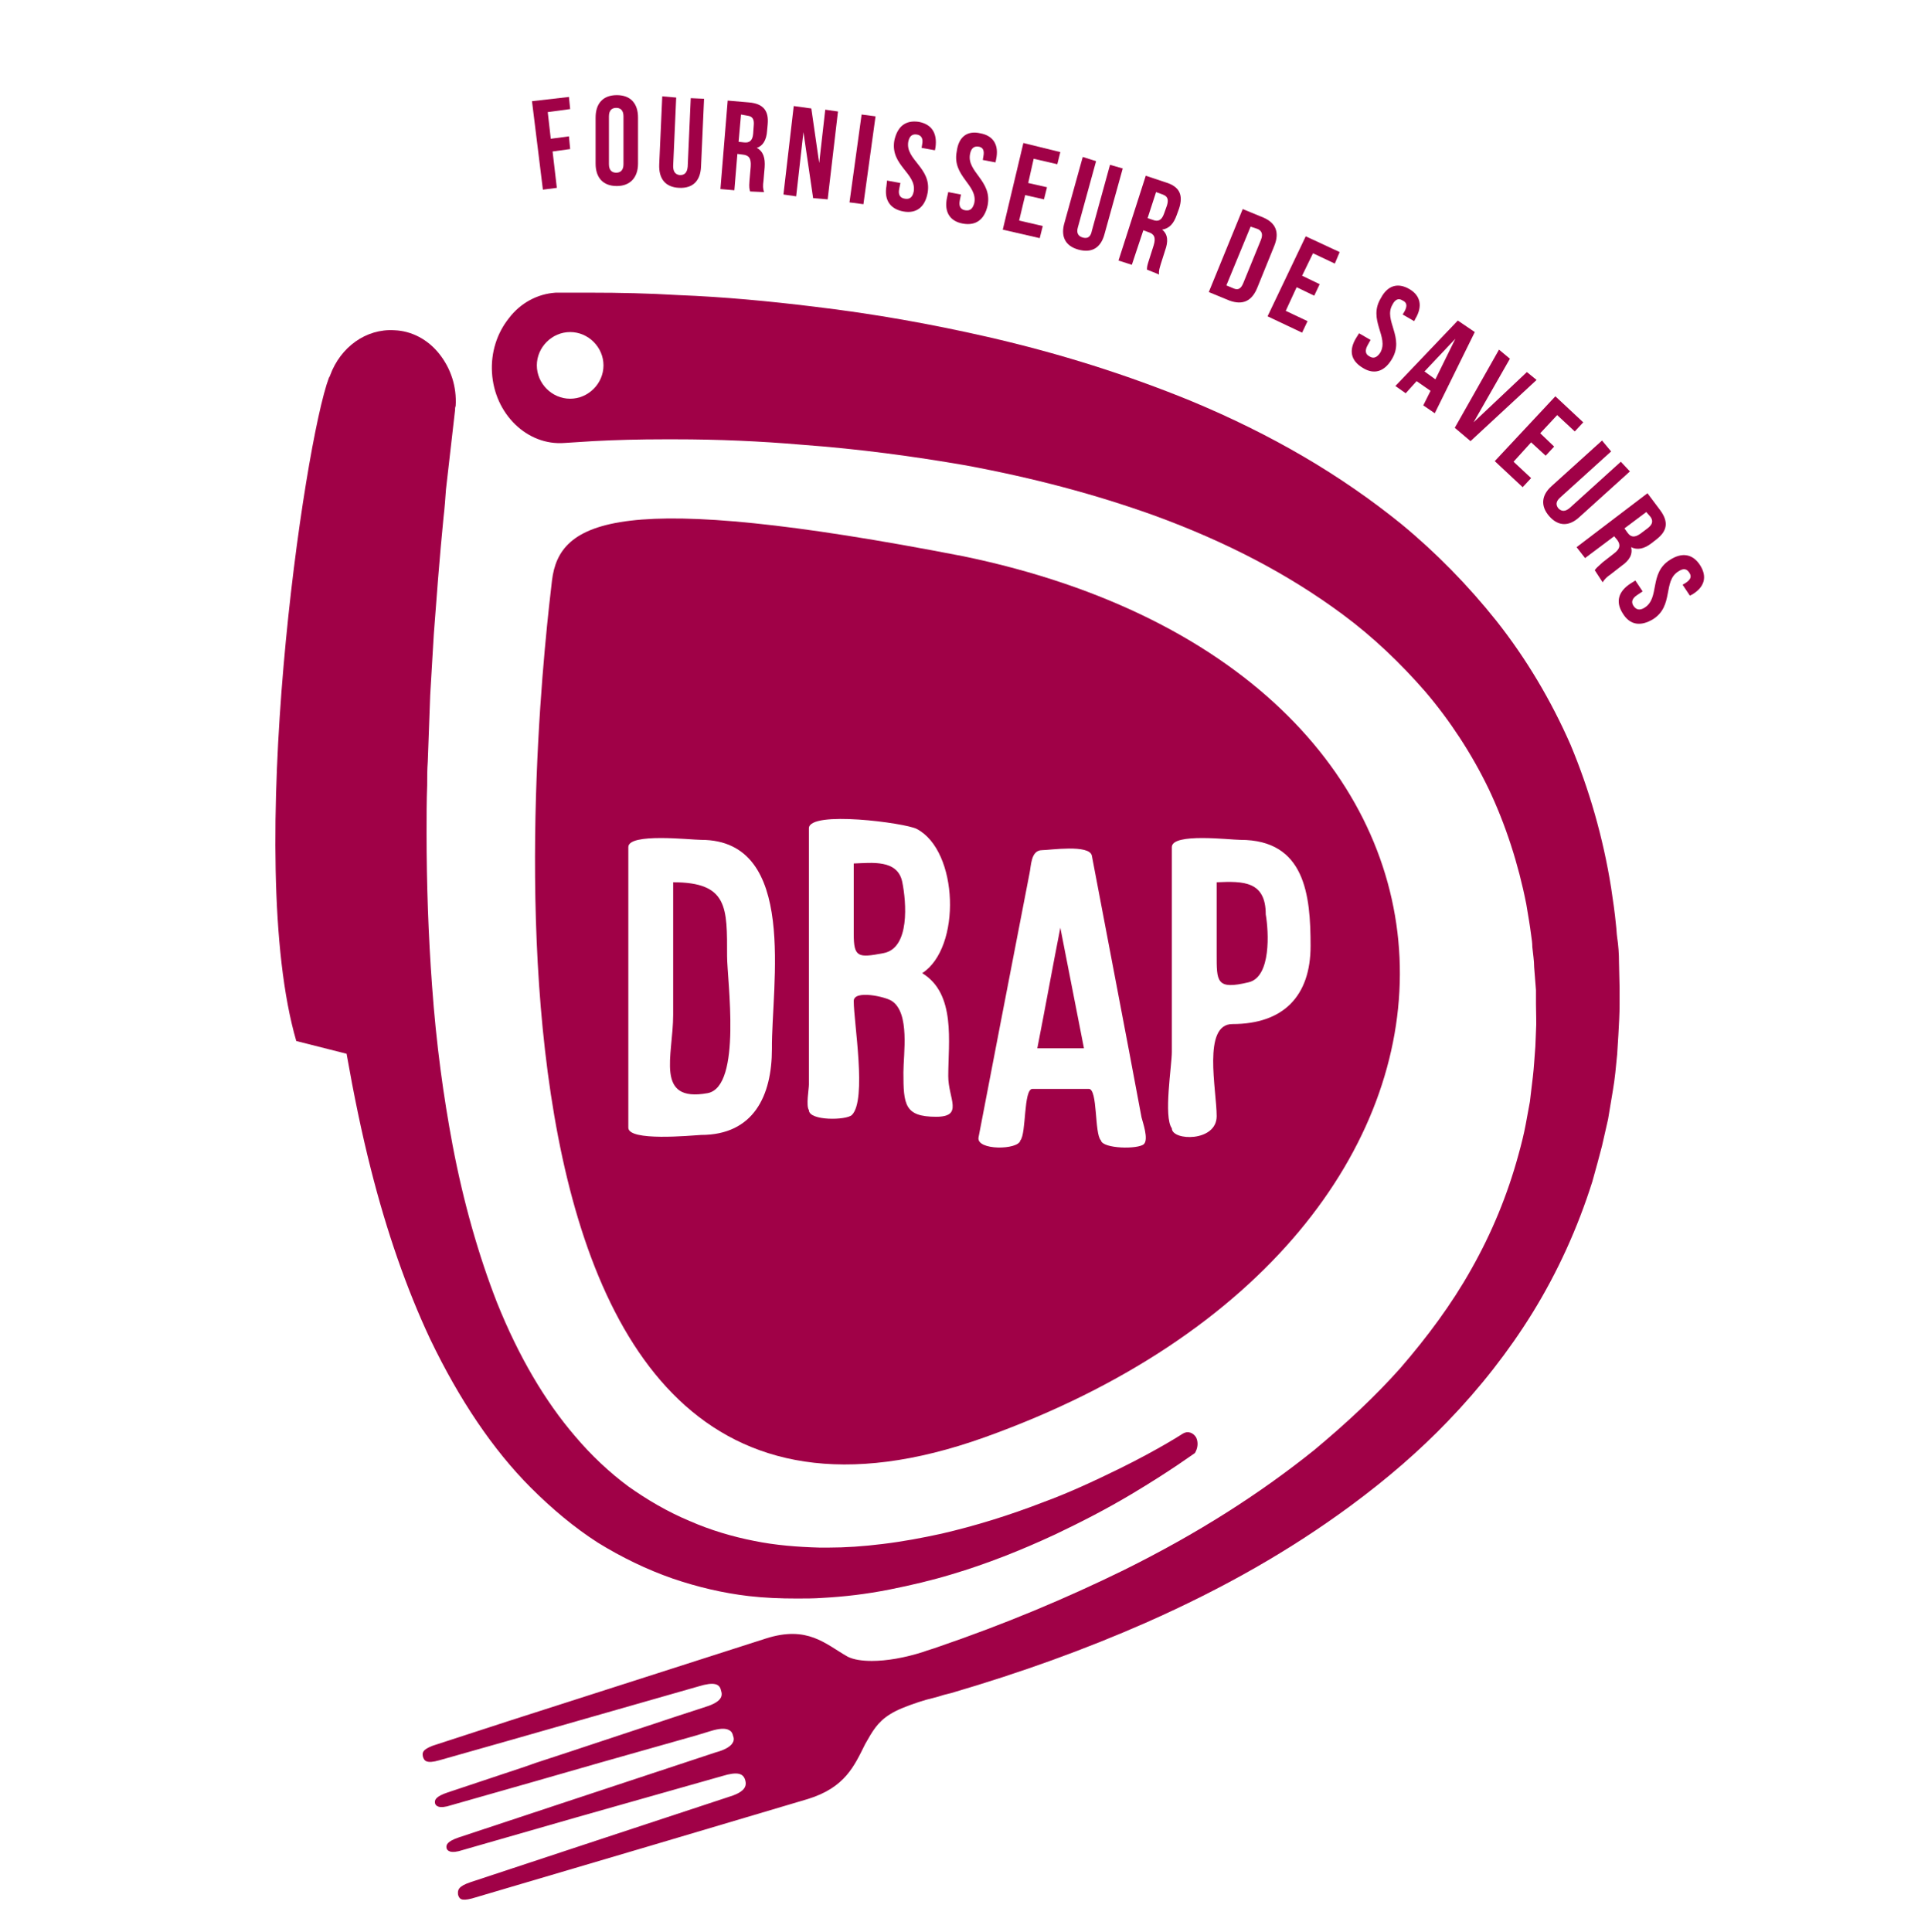
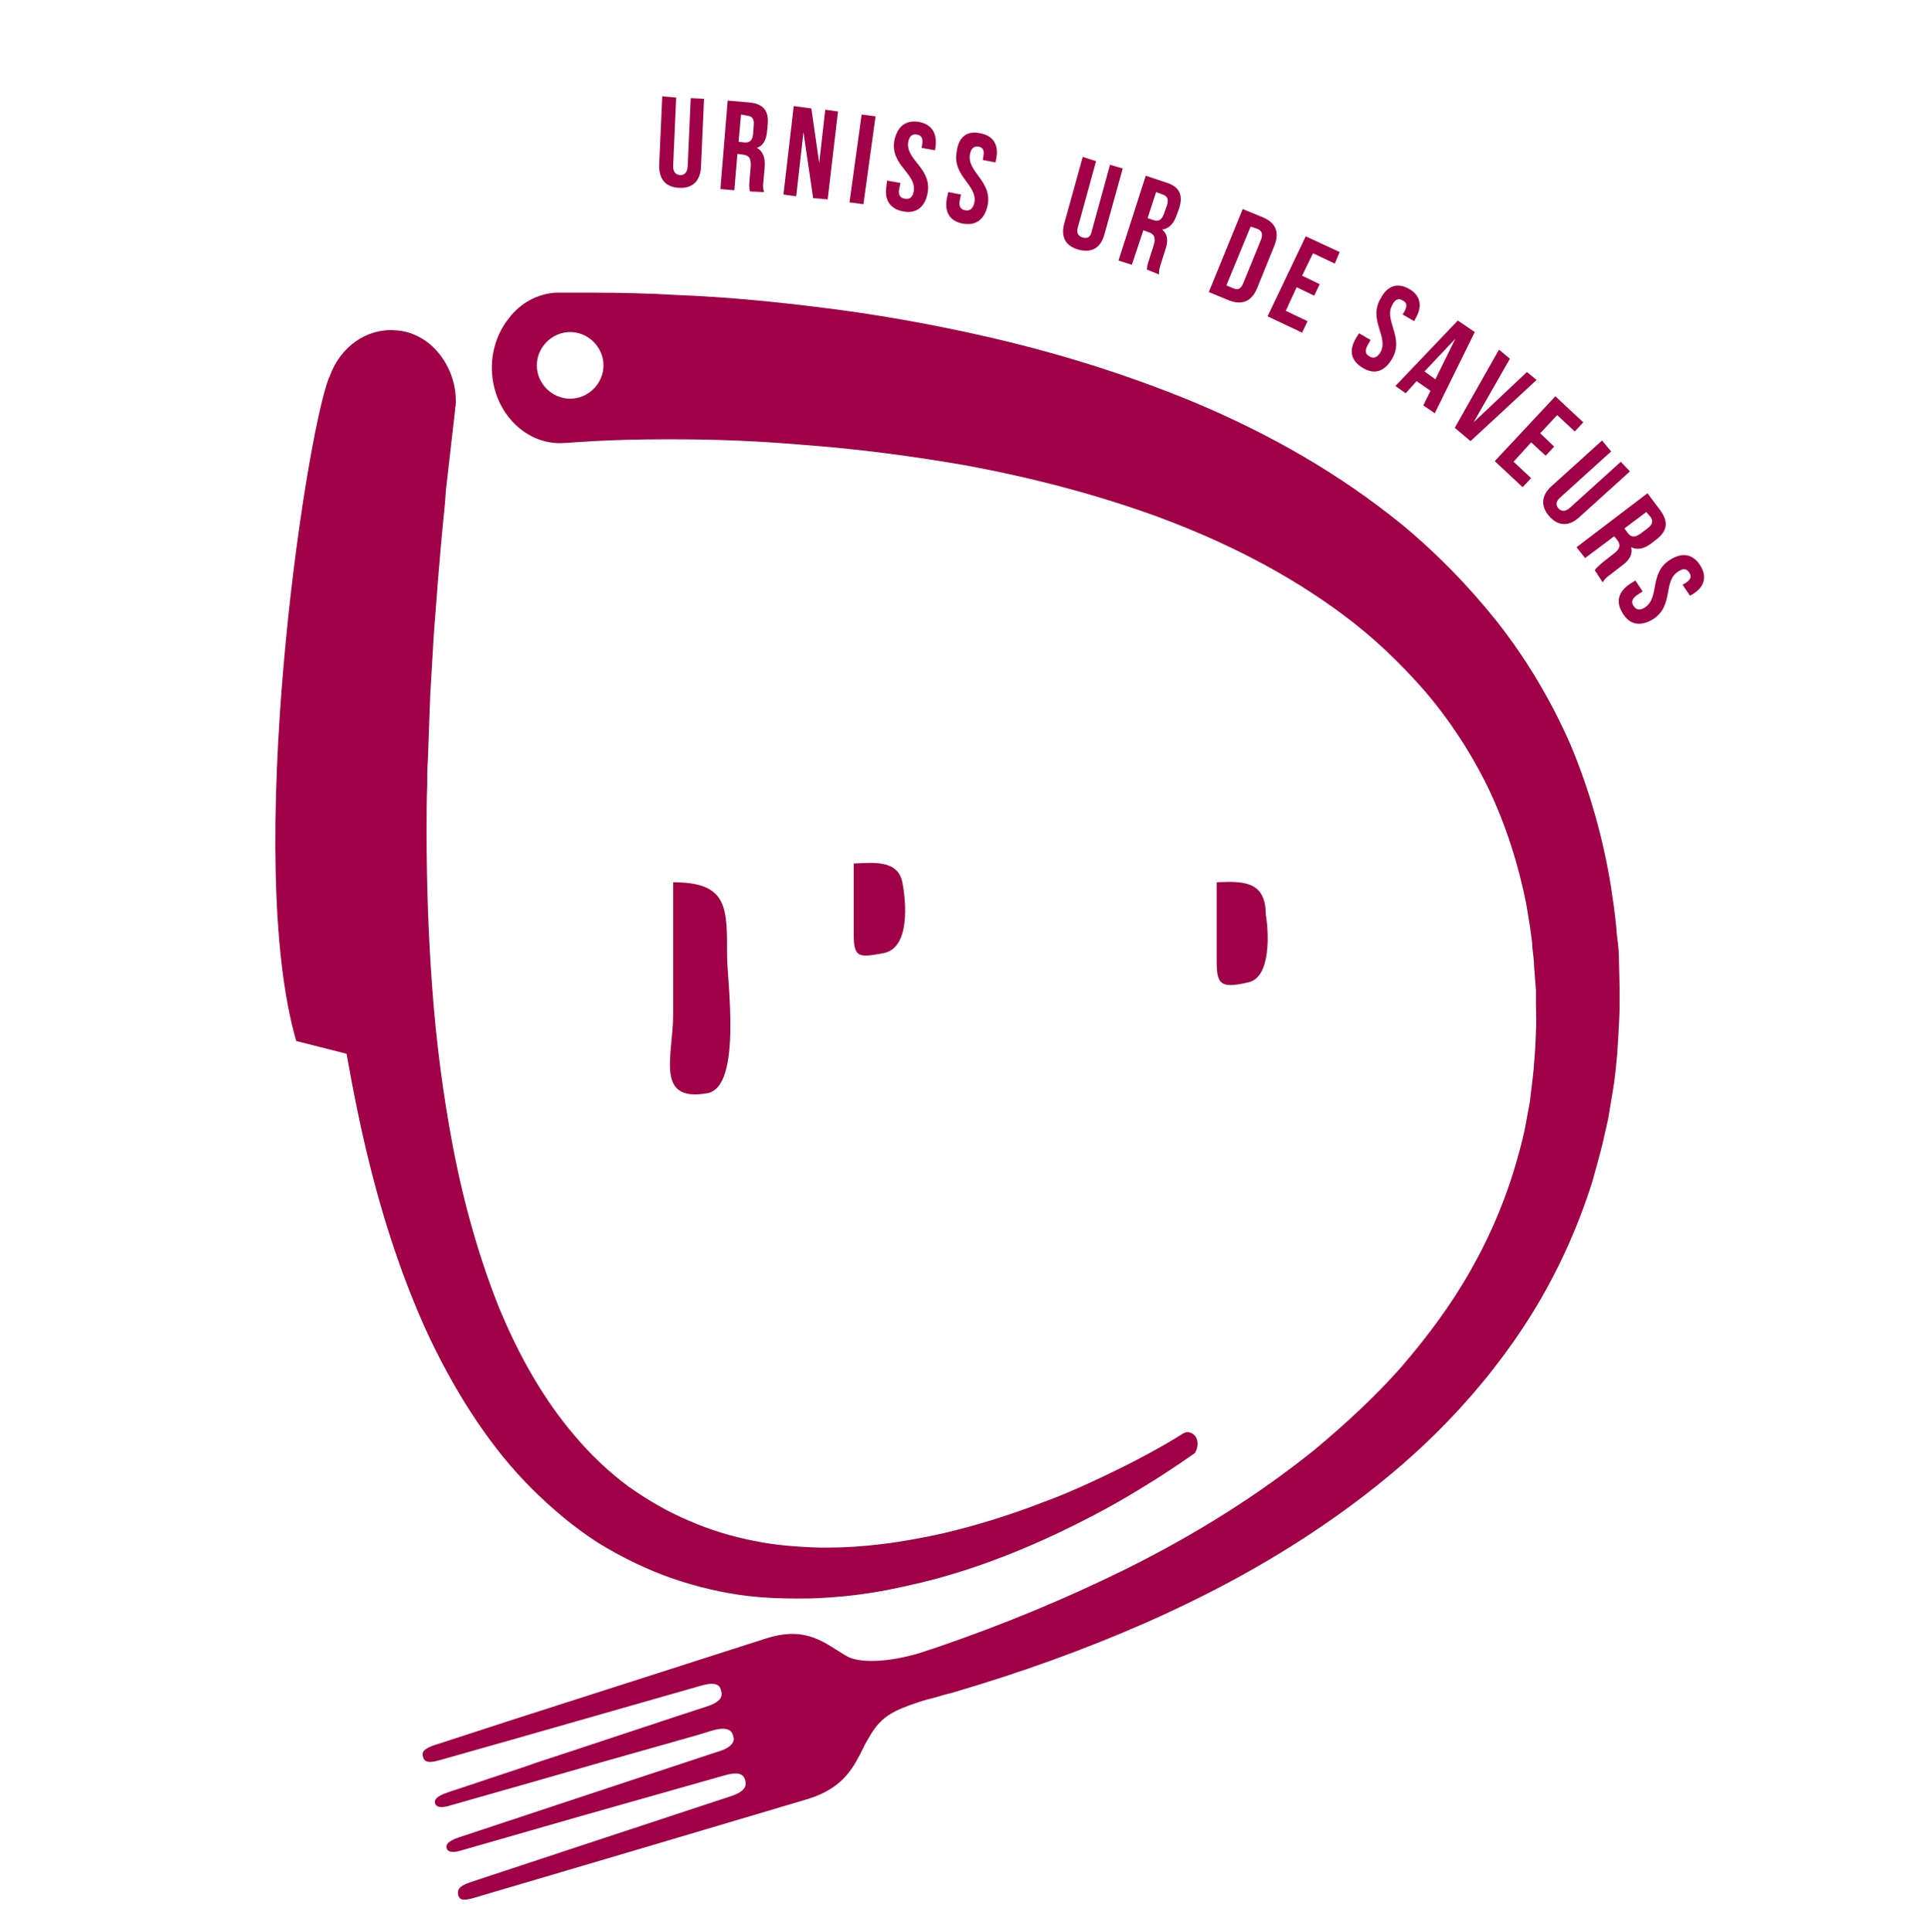
<svg xmlns="http://www.w3.org/2000/svg" version="1.1" id="Calque_1" x="0px" y="0px" viewBox="0 0 318.2 318.9" style="enable-background:new 0 0 318.2 318.9;" xml:space="preserve">
  <style type="text/css"> .st0{fill:#A00147;} </style>
  <g>
    <path class="st0" d="M197.4,237.2c-0.5-0.8-1.4-1.1-2.2-0.6c0,0-3.8,2.5-10.5,5.8c-4.3,2.1-8.4,4-12.5,5.5 c-5.7,2.2-11.2,3.9-16.8,5.2c-3.2,0.7-6.4,1.3-9.7,1.7c-3.2,0.4-6.2,0.6-9,0.6c-0.5,0-0.9,0-1.4,0c-3.7-0.1-7.4-0.4-10.8-1.1 c-3.6-0.7-7.3-1.8-10.7-3.3c-3.6-1.5-7-3.5-10.1-5.7c-3.1-2.3-6.1-5.1-8.8-8.3c-4.9-5.7-9.3-13.1-12.9-22.1 c-3-7.7-5.5-16.4-7.3-25.9c-1.5-8-2.7-16.6-3.4-26.4c-0.6-8.2-0.9-16.7-0.9-25.2c0-2.6,0-5.3,0.1-7.8c0-1.3,0-2.6,0.1-3.9l0.4-11 l0.6-10.1l0.7-9.1c0.3-3.7,0.6-7.1,0.9-10.1c0.2-1.7,0.3-3.2,0.4-4.6l1.5-13.1c0-0.2,0-0.5,0.1-0.7c0.2-3.2-0.8-6.2-2.7-8.6 c-1.9-2.4-4.6-3.8-7.4-3.9c-4.7-0.3-8.9,2.8-10.6,7.4l0,0c0,0.1,0,0.1-0.1,0.2c0,0.1,0,0.1-0.1,0.2c-4.1,10.8-14.1,79.6-5.4,109.5 l8.3,2.1c1.2,6.8,2.5,13.1,4,19c2.6,10.3,5.9,19.8,9.8,28.1c4.8,10,10.4,18.3,16.6,24.5c3.5,3.5,7.2,6.6,11.1,9.1 c3.9,2.4,8,4.4,12.3,5.9c4.1,1.4,8.3,2.4,12.6,2.9c2.6,0.3,5.2,0.4,7.9,0.4c1.4,0,2.8,0,4.2-0.1c3.6-0.2,7.2-0.6,11.2-1.4 c3.5-0.7,6.9-1.5,10.2-2.5c5.7-1.7,11.3-3.9,17.1-6.6c4.2-2,8.3-4.1,12.5-6.6c6.7-4,10.3-6.7,10.5-6.8 C197.7,239,197.8,238,197.4,237.2" />
-     <polygon class="st0" points="90.9,22.9 93.9,22.5 94.1,24.6 91.2,25 91.9,31 89.6,31.3 87.8,16.7 93.9,16 94.1,18 90.4,18.5 " />
    <g>
-       <path class="st0" d="M100.5,27.1c0,1,0.5,1.4,1.2,1.4s1.2-0.4,1.2-1.4v-7.9c0-1-0.5-1.4-1.2-1.4s-1.2,0.4-1.2,1.4V27.1z M98.3,19.4c0-2.3,1.2-3.7,3.5-3.7s3.5,1.4,3.5,3.7V27c0,2.3-1.3,3.7-3.5,3.7c-2.3,0-3.5-1.4-3.5-3.7V19.4z" />
      <path class="st0" d="M111.6,16.1l-0.5,11.3c0,1,0.4,1.4,1.1,1.5c0.7,0,1.2-0.3,1.3-1.4l0.5-11.3l2.2,0.1l-0.5,11.2 c-0.1,2.3-1.3,3.6-3.6,3.5s-3.4-1.5-3.3-3.9l0.5-11.2L111.6,16.1z" />
      <path class="st0" d="M122.3,18.9l-0.4,4.5l0.9,0.1c0.9,0.1,1.4-0.3,1.5-1.4l0.1-1.4c0.1-1-0.2-1.5-1-1.6L122.3,18.9z M123.8,31.6 c-0.1-0.4-0.2-0.6-0.1-1.8l0.2-2.3c0.1-1.4-0.3-1.9-1.4-2l-0.8-0.1l-0.5,6l-2.3-0.2l1.2-14.6l3.5,0.3c2.4,0.2,3.3,1.4,3.1,3.6 l-0.1,1.1c-0.1,1.5-0.7,2.5-1.7,2.8c1.1,0.6,1.4,1.7,1.3,3.2l-0.2,2.3c-0.1,0.7-0.1,1.2,0.1,1.8L123.8,31.6z" />
    </g>
    <polygon class="st0" points="132.6,21.8 131.4,32.4 129.3,32.1 131,17.5 133.9,17.9 135.2,26.9 136.2,18.1 138.3,18.4 136.6,32.9 134.2,32.7 " />
    <polygon class="st0" points="142.2,18.9 144.5,19.2 142.5,33.7 140.2,33.4 " />
    <g>
      <path class="st0" d="M151.6,20.1c2.2,0.4,3.1,1.9,2.8,4.2l-0.1,0.5l-2.2-0.4l0.1-0.6c0.2-1-0.2-1.5-0.9-1.6s-1.2,0.2-1.4,1.2 c-0.5,3,3.9,4.3,3.2,8.4c-0.4,2.3-1.8,3.5-4,3.1s-3.2-1.9-2.8-4.2l0.1-0.9l2.2,0.4l-0.2,1c-0.2,1,0.2,1.5,1,1.6 c0.7,0.1,1.2-0.2,1.4-1.2c0.5-3-3.9-4.3-3.2-8.4C148.1,20.9,149.4,19.8,151.6,20.1" />
      <path class="st0" d="M161.8,22c2.2,0.4,3.1,2,2.6,4.3l-0.1,0.5l-2.1-0.4l0.1-0.6c0.2-1-0.1-1.5-0.8-1.6s-1.2,0.2-1.4,1.2 c-0.6,3,3.7,4.4,2.9,8.5c-0.5,2.3-1.9,3.4-4.1,3c-2.2-0.4-3.1-2-2.6-4.3l0.2-0.9l2.1,0.4l-0.2,1c-0.2,1,0.2,1.5,0.9,1.6 s1.2-0.1,1.5-1.2c0.6-3-3.7-4.4-2.9-8.5C158.2,22.6,159.6,21.5,161.8,22" />
    </g>
-     <polygon class="st0" points="169.7,30.2 172.8,30.9 172.3,32.9 169.2,32.2 168.2,36.4 172.1,37.3 171.6,39.3 165.5,37.9 168.9,23.6 175,25.1 174.5,27.1 170.6,26.2 " />
    <g>
      <path class="st0" d="M180.9,26.6l-3,10.9c-0.3,1,0.1,1.5,0.8,1.7s1.3,0,1.5-1.1l3-10.9l2.1,0.6l-3,10.8c-0.6,2.3-2.1,3.2-4.3,2.6 s-3-2.2-2.3-4.5l3-10.8L180.9,26.6z" />
      <path class="st0" d="M190.8,31.7l-1.4,4.3l0.9,0.3c0.8,0.3,1.4,0.1,1.8-1l0.5-1.4c0.3-1,0.1-1.5-0.7-1.8L190.8,31.7z M189.3,44.5 c0-0.4,0-0.6,0.4-1.8l0.7-2.2c0.4-1.3,0.1-1.9-0.9-2.2l-0.8-0.3l-1.9,5.7l-2.2-0.7l4.5-14l3.3,1.1c2.3,0.7,2.9,2.1,2.2,4.3 l-0.4,1.1c-0.5,1.4-1.2,2.2-2.4,2.4c1,0.8,1,2,0.5,3.4l-0.7,2.2c-0.2,0.7-0.4,1.2-0.3,1.8L189.3,44.5z" />
      <path class="st0" d="M206.4,37.4l-4,9.7l1.2,0.5c0.7,0.3,1.2,0.1,1.6-0.9l2.9-7.1c0.4-1,0.1-1.5-0.5-1.8L206.4,37.4z M205.1,34.5 l3.4,1.4c2.1,0.9,2.7,2.5,1.8,4.7l-2.8,6.9c-0.9,2.2-2.4,2.9-4.6,2.1l-3.4-1.4L205.1,34.5z" />
    </g>
    <polygon class="st0" points="214.9,45.5 217.8,46.9 216.9,48.8 214,47.4 212.2,51.3 215.8,53 214.9,54.9 209.2,52.2 215.5,39 221.1,41.6 220.3,43.5 216.7,41.8 " />
    <g>
      <path class="st0" d="M232.6,47.7c1.9,1.1,2.2,2.9,1,4.9l-0.2,0.4l-1.9-1.1l0.3-0.5c0.5-0.9,0.4-1.5-0.3-1.8 c-0.6-0.4-1.2-0.3-1.7,0.7c-1.5,2.6,2.1,5.4-0.1,9c-1.2,2-2.9,2.6-4.8,1.4c-2-1.2-2.3-2.9-1.1-4.9l0.5-0.8l1.9,1.1l-0.5,0.9 c-0.5,0.9-0.3,1.5,0.3,1.8c0.6,0.4,1.2,0.3,1.8-0.6c1.5-2.6-2.1-5.4,0.1-9C229,47.1,230.7,46.6,232.6,47.7" />
    </g>
    <path class="st0" d="M235.1,61.3l1.8,1.3l3.3-6.7L235.1,61.3z M236.8,68.2l-1.9-1.3l1.2-2.4l-2.3-1.6l-1.8,2l-1.7-1.2l10.3-10.8 l2.8,1.9L236.8,68.2z" />
    <polygon class="st0" points="243.2,69.7 252,61.4 253.6,62.7 242.7,72.8 240.1,70.6 247.4,57.7 249.2,59.2 " />
    <polygon class="st0" points="254.2,71.5 256.5,73.7 255.1,75.2 252.7,73 249.8,76.2 252.7,78.9 251.3,80.4 246.7,76.1 256.7,65.4 261.3,69.7 259.9,71.2 257,68.5 " />
    <g>
      <path class="st0" d="M265.9,74.5l-8.4,7.6c-0.8,0.7-0.7,1.3-0.3,1.8c0.5,0.5,1.1,0.6,1.9-0.1l8.4-7.6l1.5,1.6l-8.3,7.5 c-1.7,1.6-3.5,1.6-5-0.1s-1.3-3.5,0.4-5l8.3-7.5L265.9,74.5z" />
      <path class="st0" d="M271.7,84.5l-3.6,2.7l0.5,0.7c0.5,0.7,1.1,0.9,2.1,0.2l1.2-0.9c0.8-0.6,1-1.2,0.5-1.9L271.7,84.5z M263.2,94.1c0.2-0.3,0.4-0.5,1.3-1.3l1.8-1.4c1.1-0.8,1.2-1.5,0.6-2.3l-0.5-0.6l-4.8,3.6l-1.4-1.8l11.7-8.9l2.1,2.8 c1.4,1.9,1.2,3.4-0.6,4.8l-0.9,0.7c-1.2,0.9-2.3,1.1-3.3,0.6c0.3,1.2-0.3,2.2-1.6,3.1l-1.8,1.4c-0.6,0.4-1,0.8-1.3,1.3L263.2,94.1 z" />
      <path class="st0" d="M280.6,93.3c1.2,1.9,0.7,3.6-1.3,4.8l-0.4,0.2l-1.2-1.8l0.5-0.3c0.9-0.6,1-1.1,0.6-1.7s-0.9-0.8-1.8-0.2 c-2.6,1.6-0.7,5.7-4.2,7.9c-2,1.2-3.8,1-5-1c-1.2-1.9-0.7-3.6,1.3-4.9l0.8-0.5l1.2,1.8l-0.9,0.6c-0.9,0.6-1,1.2-0.6,1.8 s1,0.8,1.8,0.3c2.6-1.6,0.7-5.7,4.2-7.9C277.6,91.1,279.4,91.4,280.6,93.3" />
      <path class="st0" d="M267.2,158.8c0-1.4-0.1-2.8-0.3-4.1c-0.1-0.7-0.1-1.3-0.2-2.1c-0.2-2.1-0.5-4.1-0.8-6.1 c-1.3-8.2-3.6-16.2-6.7-23.6c-3.2-7.3-7.3-14.2-12.2-20.4c-4.7-5.9-10-11.3-15.7-16c-10-8.1-21.4-14.8-34.9-20.4 c-10.3-4.2-21.2-7.7-33.4-10.5c-9.2-2.1-18.6-3.8-28.7-5c-7.4-0.9-14.7-1.6-22.3-1.9c-5-0.3-9.8-0.4-14.3-0.4h-3.5h-2 c-0.1,0-0.3,0-0.5,0c-3,0.2-5.8,1.7-7.7,4.2c-2,2.5-3,5.7-2.8,9c0.4,6.8,5.8,12.1,12,11.6l4.7-0.3c3.7-0.2,7.7-0.3,11.8-0.3h1.7 c7.1,0,14,0.3,21,0.9c9.5,0.7,18.3,1.9,27,3.4c11.3,2.1,21.4,4.8,30.9,8.2c12.1,4.4,22.4,9.8,31.3,16.4c5,3.7,9.5,8,13.6,12.7 c4.1,4.8,7.7,10.3,10.5,16.1c2.8,5.9,4.9,12.4,6.2,19c0.3,1.8,0.6,3.5,0.8,5.1c0.1,0.7,0.2,1.3,0.2,2c0.1,1.1,0.3,2.2,0.3,3.3 l0.3,3.8v2.3c0,1.5,0.1,3.1,0,4.5l-0.1,2.5l-0.2,2.7c-0.1,1.5-0.3,3.1-0.5,4.7l-0.2,1.7l-0.7,3.8c-0.3,1.6-0.7,3.2-1.2,5 c-1.8,6.6-4.4,12.9-7.8,18.9c-3.2,5.7-7.2,11.1-11.7,16.3c-4.1,4.6-8.8,9-14.2,13.5c-9.1,7.3-19.3,13.8-31.4,19.8 c-9.6,4.7-19.6,8.9-30.7,12.7c-0.8,0.3-1.6,0.5-2.4,0.8c-3.1,1-6.1,1.5-8.5,1.5c-1.6,0-3-0.2-4-0.7c-3.7-2.1-6.6-5.2-13.5-3 L84,284l-12.6,4.1c-1.8,0.7-1.7,1.2-1.6,1.8c0.2,0.7,0.6,1.2,2.7,0.6l12-3.4l30.8-8.8c2.6-0.8,3.5-0.4,3.7,0.7 c0.4,1.1-0.2,2-2.9,2.8l-4.6,1.5l-15.4,5.1l-1.5,0.5l-6.1,2l-2,0.7l-12.6,4.2c-2.1,0.7-2.2,1.3-2.1,1.8c0.1,0.4,0.6,1,2.7,0.3 l13.7-3.9l10.8-3.1l15.9-4.5l2.3-0.7c1.6-0.5,2.5-0.5,3.1-0.2c0.4,0.2,0.6,0.5,0.7,1c0.2,0.5,0.1,0.9-0.2,1.3 c-0.4,0.5-1.2,1-2.7,1.4l-26,8.6l-16.3,5.4c-2.1,0.7-2.2,1.3-2.1,1.8c0.1,0.4,0.6,1,2.7,0.3l18.8-5.4l24-6.8 c2.6-0.8,3.5-0.4,3.8,0.7s-0.2,2-2.9,2.8l-18.8,6.2l-23.6,7.8c-2.1,0.7-2.2,1.3-2.1,2.1c0.2,0.6,0.4,1.1,2.3,0.6l29.8-8.8 l25.6-7.6c6.2-1.9,7.7-5.5,9.5-9.1c1.2-2.1,2-3.6,4.1-4.9c1.1-0.7,2.6-1.3,4.7-2c0.4-0.1,0.9-0.3,1.3-0.4c0.3-0.1,0.5-0.1,0.8-0.2 c0.8-0.2,1.5-0.4,2.1-0.6c0.4-0.1,0.8-0.2,1.2-0.3c11.6-3.4,22.1-7.2,32.1-11.6c12.9-5.7,23.9-12,33.8-19.3 c6.1-4.5,11.4-9.1,16.1-14c5.3-5.5,10-11.5,13.9-17.8c4.2-6.8,7.5-14.1,9.9-21.7c0.6-2.1,1.1-4,1.6-5.9l1-4.4l0.3-1.8 c0.3-1.9,0.7-3.9,0.9-5.9l0.3-3l0.2-3.2c0.1-1.8,0.2-3.5,0.2-5v-2.7L267.2,158.8z M94.1,65.8c-3,0-5.5-2.5-5.5-5.5 s2.5-5.5,5.5-5.5s5.5,2.5,5.5,5.5S97.1,65.8,94.1,65.8z" />
      <g>
        <path class="st0" d="M140.9,142.5v11.6c0,3.9,0.7,4,4.9,3.2c4.4-0.8,3.8-8.4,3.1-11.8C148.1,141.8,143.9,142.4,140.9,142.5z" />
-         <path class="st0" d="M171.2,173h7.7c-1.3-6.7-2.6-13.3-3.9-19.9C173.7,159.7,172.5,166.4,171.2,173z" />
        <path class="st0" d="M111.1,145.6v21.9c0,6.7-3.1,14.5,5.7,12.9c5.7-1.1,3.2-18.7,3.2-22.6C120,149.8,120.2,145.6,111.1,145.6z" />
        <path class="st0" d="M200.8,145.6v11.8c0,4.6-0.1,6,5.3,4.7c3.7-0.9,3.3-8.3,2.8-11.2C208.9,145.4,205.2,145.4,200.8,145.6z" />
-         <path class="st0" d="M159,91.8c-57.2-11.1-66.7-5.9-67.9,4c-1.6,13.8-21.2,174.5,71.4,141.4C255.2,204,253.7,111.4,159,91.8z M127.4,173.1c0,7.7-3,14.2-11.7,14.2c-1.7,0.1-12,1.1-12-1.2v-33.8v-12.5c0-2.4,10.3-1.2,12-1.2 C131.8,138.6,127.3,162.7,127.4,173.1z M154.5,184.3c-5.2,0-5.4-2-5.4-7.3c0-3.1,1.1-9.8-1.9-11.8c-1-0.7-6.3-1.9-6.3,0 c0,3.5,2.2,16.3-0.3,18.8c-0.9,0.9-7.1,1-7.1-0.8c-0.5-0.7,0-3.5,0-4.2v-42.3c0-3,15.9-0.9,17.8,0.1c6.9,3.6,7.4,19.6,0.9,23.8 c5.6,3.4,4.3,11.4,4.3,17C156.5,181.3,159.1,184.3,154.5,184.3z M188.8,188.8c-0.9,0.9-6.8,0.8-7.1-0.6c-1.1-1.1-0.5-8.5-2-8.5 h-9.3c-1.5,0-1,7.4-2,8.5c-0.3,1.6-7.3,1.7-6.9-0.5c1.2-6.2,2.4-12.5,3.6-18.7c1.6-8.3,3.2-16.5,4.8-24.8 c0.3-1.3,0.2-3.9,2.1-3.9c1.2,0,7.8-1,8.2,0.9c2.7,14.3,5.5,28.7,8.2,43.2C188.6,185.2,189.6,188,188.8,188.8z M203.4,169 c-5,0-2.6,10.9-2.6,15.2s-7.4,4.1-7.4,2c-1.4-1.9,0-10.3,0-12.6v-21.3v-12.5c0-2.4,9.6-1.2,11.3-1.2c10.7,0,11.6,9.1,11.6,17.5 C216.3,164.4,211.8,169,203.4,169z" />
      </g>
    </g>
  </g>
</svg>